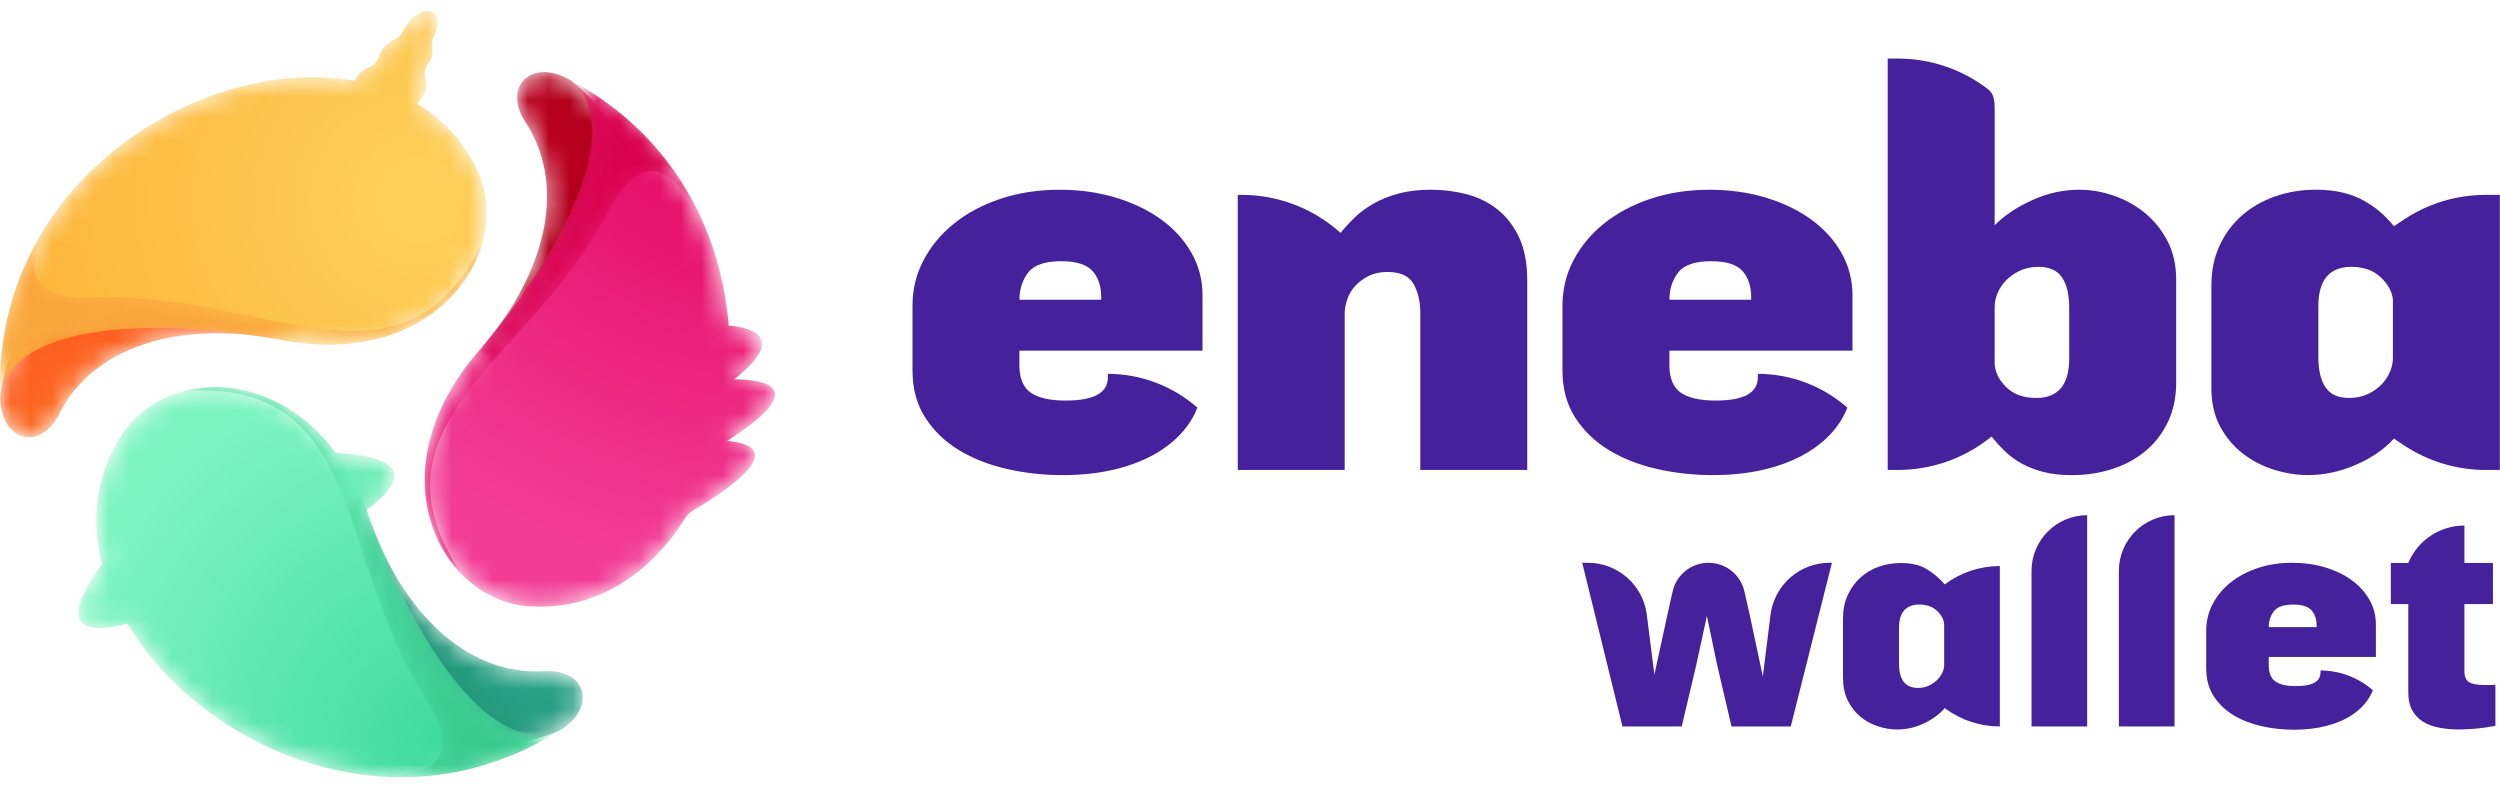
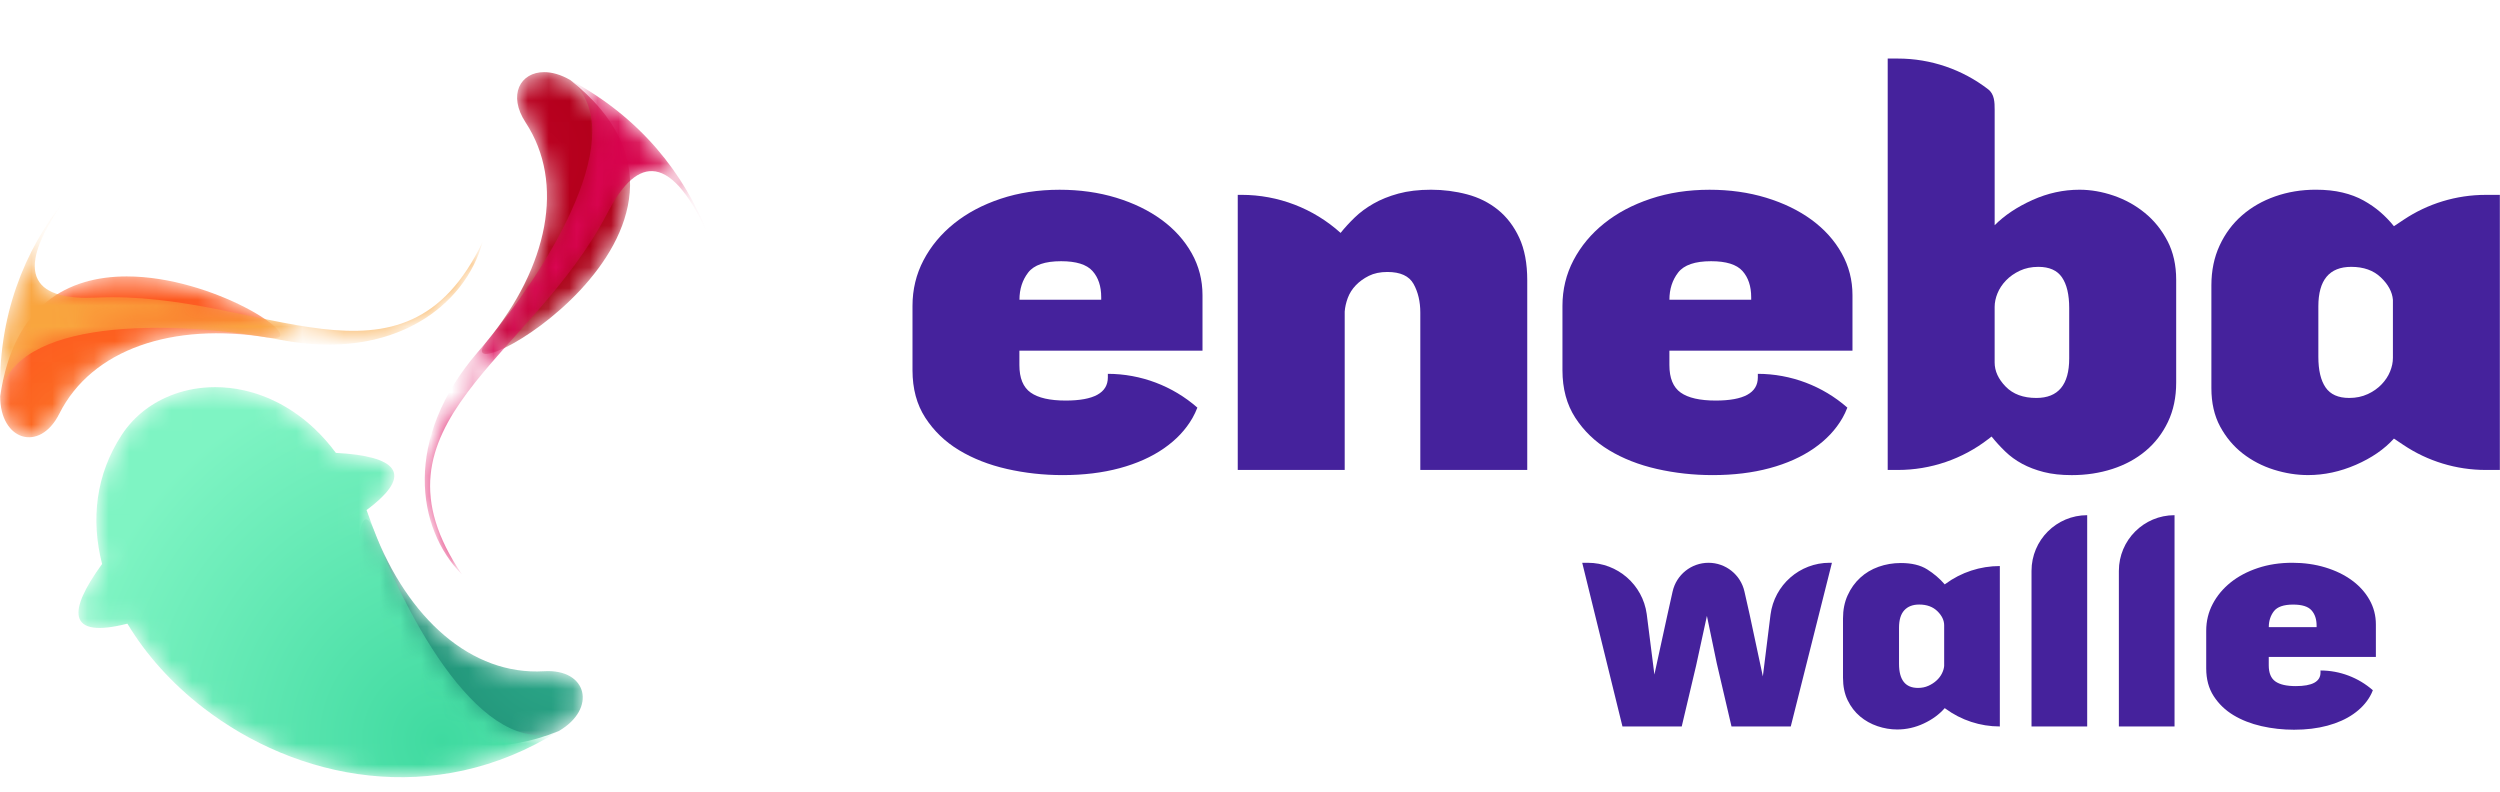
<svg xmlns="http://www.w3.org/2000/svg" height="38" viewBox="0 0 120 38" width="120">
  <radialGradient id="a" cx="40.436%" cy="117.807%" gradientTransform="matrix(.567 .157 -.09 .988 .281 -.049)" r="105.496%">
    <stop offset="0" stop-color="#fb7e24" />
    <stop offset="1" stop-color="#fd591f" />
  </radialGradient>
  <radialGradient id="b" cx="85.647%" cy="49.161%" gradientTransform="matrix(-.789 -.085 .067 -.996 1.499 1.054)" r="126.652%">
    <stop offset="0" stop-color="#fdd15b" />
    <stop offset="1" stop-color="#fdaf33" />
  </radialGradient>
  <linearGradient id="c" x1="49.128%" x2="50.74%" y1="223%" y2="-82.478%">
    <stop offset="0" stop-color="#f9b648" />
    <stop offset="1" stop-color="#f99736" />
  </linearGradient>
  <radialGradient id="d" cx="-19.273%" cy="25.233%" gradientTransform="matrix(-.63 .408 -.776 -.331 -.118 .415)" r="114.511%">
    <stop offset="0" stop-color="#cd002d" />
    <stop offset="1" stop-color="#a30011" />
  </radialGradient>
  <radialGradient id="e" cx="87.315%" cy="1.603%" gradientTransform="matrix(-.313 .631 -.95 -.208 1.162 -.532)" r="136.492%">
    <stop offset="0" stop-color="#e2005b" />
    <stop offset="1" stop-color="#f23d95" />
  </radialGradient>
  <linearGradient id="f" x1="-0%" x2="100%" y1="50%" y2="50%">
    <stop offset="0" stop-color="#e20d67" />
    <stop offset="1" stop-color="#d30044" />
  </linearGradient>
  <radialGradient id="g" cx="90.738%" cy="34.913%" gradientTransform="matrix(-.36 -.926 .933 -.357 .909 1.314)" r="75.675%">
    <stop offset="0" stop-color="#31b191" />
    <stop offset="1" stop-color="#1f9075" />
  </radialGradient>
  <radialGradient id="h" cx="75.763%" cy="89.426%" gradientTransform="matrix(-.548 -.738 .599 -.675 .637 2.057)" r="95.754%">
    <stop offset="0" stop-color="#3fdaa0" />
    <stop offset="1" stop-color="#7ef4c3" />
  </radialGradient>
  <linearGradient id="i" x1="32.322%" x2="77.295%" y1="23.749%" y2="101.203%">
    <stop offset="0" stop-color="#4bd69e" />
    <stop offset="1" stop-color="#38c88c" />
  </linearGradient>
  <mask id="j" fill="#fff">
    <path d="m.009 6.14c-.005 2.127 1.897 2.71 2.835.841 1.57-3.127 5.475-4.392 9.966-3.667 1.265.204.548-.622-1.057-1.449-1.438-.74-3.588-1.48-5.667-1.48-2.783-.001-5.436 1.326-6.078 5.756" fill="#fff" fill-rule="evenodd" />
  </mask>
  <mask id="k" fill="#fff">
    <path d="m20.48.392c-.445.008-.931.519-1.146.973-.081.173-.221.312-.397.389-.297.128-.637.438-.744.813-.067.235-.238.423-.464.516-.298.123-.571.365-.71.659-2.328-.421-4.977-.072-7.48.95-2.599 1.061-5.042 2.847-6.804 5.248-1.763 2.402-2.845 5.419-2.726 8.943.148-.933.727-1.633 1.599-2.141.87-.508 2.032-.826 3.346-.994 1.313-.168 2.776-.188 4.251-.101 1.475.086 2.96.28 4.316.537 1.887.358 3.533.261 4.912-.147 1.378-.408 2.489-1.125 3.304-2.008.815-.883 1.333-1.932 1.526-3.003.194-1.069.063-2.161-.422-3.128-.666-1.332-1.637-2.34-2.807-3.047.037-.092.089-.178.159-.253.186-.197.359-.516.229-.969-.071-.247-.017-.511.139-.716.136-.178.248-.433.181-.762-.034-.166-.012-.338.059-.491.163-.355.37-.976-.053-1.204-.079-.042-.161-.062-.245-.064z" fill="#fff" fill-rule="evenodd" />
  </mask>
  <mask id="l" fill="#fff">
    <path d="m13.521 7.157c-5.424-1.028-12.92-1.034-13.512 2.699-.128-3.789 1.133-6.992 3.135-9.474-2.796 3.885-1.231 4.863 1.463 4.736 7.968-.376 14.748 5.264 18.552-2.665" fill="#fff" fill-rule="evenodd" />
  </mask>
  <mask id="m" fill="#fff">
    <path d="m2.395 2.55c1.921 2.925 1.059 6.939-1.819 10.463-2.508 3.071 13.032-5.334 3.966-12.496-.452-.263-.881-.38-1.254-.38-1.143 0-1.758 1.094-.893 2.412" fill="#fff" fill-rule="evenodd" />
  </mask>
  <mask id="n" fill="#fff">
    <path d="m8.25 2.974c.004 1.008-.303 2.172-.816 3.393-.512 1.221-1.228 2.498-2.042 3.731-.813 1.233-1.725 2.422-2.626 3.467-1.255 1.453-1.995 2.927-2.334 4.325-.338 1.397-.273 2.718.083 3.865.357 1.147 1.005 2.121 1.834 2.825.829.704 1.839 1.137 2.919 1.203 2.539.155 4.706-.932 6.336-2.753.406-.453.776-.953 1.112-1.49.09-.144.215-.264.361-.352 3.402-2.033 3.809-3.149 1.647-3.351 3.018-1.929 2.984-2.915.344-2.96 1.943-1.515 1.691-2.38-.265-2.581-.138-1.675-.536-3.354-1.23-4.939-1.196-2.729-3.265-5.178-6.375-6.839.733.595 1.049 1.447 1.053 2.456" fill="#fff" fill-rule="evenodd" />
  </mask>
  <mask id="o" fill="#fff">
    <path d="m2.766 13.564c3.607-4.179 7.366-10.664 4.431-13.047 3.345 1.787 5.484 4.484 6.63 7.459-1.962-4.365-3.593-3.501-4.832-1.106-3.666 7.085-11.943 10.129-6.987 17.392" fill="#fff" fill-rule="evenodd" />
  </mask>
  <mask id="p" fill="#fff">
    <path d="m.794 5.786c1.027 3.463 3.595 6.926 9.031 4.743 1.842-1.063 1.391-3.001-.697-2.874-3.493.212-6.547-2.532-8.174-6.78-.136-.355-.263-.514-.372-.514-.451 0-.592 2.712.212 5.424" fill="#fff" fill-rule="evenodd" />
  </mask>
  <mask id="q" fill="#fff">
    <path d="m4.632.732c-1.023.37-1.901 1.03-2.495 1.934-1.266 1.928-1.495 4.098-.954 6.213-.867 1.191-1.227 2.032-1.113 2.529.134.587.93.694 2.329.335.891 1.492 2.141 2.879 3.641 4.038 2.223 1.716 4.992 2.932 7.955 3.25 2.962.32 6.115-.258 9.103-2.131-.881.34-1.778.191-2.655-.307-.877-.498-1.734-1.344-2.539-2.395-.804-1.051-1.556-2.307-2.222-3.627-.665-1.319-1.244-2.701-1.702-4.003-.033-.094-.067-.187-.102-.278 1.155-.858 1.571-1.541 1.201-2.013-.315-.402-1.196-.653-2.673-.731-.32-.43-.661-.815-1.017-1.152-1.045-.988-2.223-1.589-3.396-1.85-.464-.104-.928-.153-1.381-.153-.693 0-1.364.117-1.981.34" fill="#fff" fill-rule="evenodd" />
  </mask>
  <mask id="r" fill="#fff">
    <path d="m9.203 6.569c1.833 5.208 5.591 11.693 9.117 10.332-3.213 2.013-6.617 2.53-9.768 2.044 4.763.468 4.824-1.376 3.362-3.643-4.325-6.703-2.85-15.398-11.617-14.708" fill="#fff" fill-rule="evenodd" />
  </mask>
  <g fill="none" fill-rule="evenodd">
    <path d="m.009 6.14c-.005 2.127 1.897 2.71 2.835.841 1.57-3.127 5.475-4.392 9.966-3.667 1.265.204.548-.622-1.057-1.449-1.438-.74-3.588-1.48-5.667-1.48-2.783-.001-5.436 1.326-6.078 5.756" fill="url(#a)" mask="url(#j)" transform="translate(0 12.883)" />
-     <path d="m20.48.392c-.445.008-.931.519-1.146.973-.081.173-.221.312-.397.389-.297.128-.637.438-.744.813-.067.235-.238.423-.464.516-.298.123-.571.365-.71.659-2.328-.421-4.977-.072-7.48.95-2.599 1.061-5.042 2.847-6.804 5.248-1.763 2.402-2.845 5.419-2.726 8.943.148-.933.727-1.633 1.599-2.141.87-.508 2.032-.826 3.346-.994 1.313-.168 2.776-.188 4.251-.101 1.475.086 2.96.28 4.316.537 1.887.358 3.533.261 4.912-.147 1.378-.408 2.489-1.125 3.304-2.008.815-.883 1.333-1.932 1.526-3.003.194-1.069.063-2.161-.422-3.128-.666-1.332-1.637-2.34-2.807-3.047.037-.092.089-.178.159-.253.186-.197.359-.516.229-.969-.071-.247-.017-.511.139-.716.136-.178.248-.433.181-.762-.034-.166-.012-.338.059-.491.163-.355.37-.976-.053-1.204-.079-.042-.161-.062-.245-.064z" fill="url(#b)" mask="url(#k)" transform="translate(0 .139)" />
    <path d="m13.521 7.157c5.391 1.023 8.824-1.67 9.639-4.703-3.804 7.928-10.583 2.288-18.552 2.665-2.694.127-4.259-.851-1.463-4.736-2.002 2.481-3.264 5.685-3.135 9.474.592-3.733 8.088-3.728 13.512-2.699" fill="url(#c)" mask="url(#l)" transform="translate(0 9.166)" />
    <path d="m2.395 2.55c1.921 2.925 1.059 6.939-1.819 10.463-2.508 3.071 13.032-5.334 3.966-12.496-.452-.263-.881-.38-1.254-.38-1.143 0-1.758 1.094-.893 2.412" fill="url(#d)" mask="url(#m)" transform="translate(22.832 3.325)" />
-     <path d="m8.25 2.974c.004 1.008-.303 2.172-.816 3.393-.512 1.221-1.228 2.498-2.042 3.731-.813 1.233-1.725 2.422-2.626 3.467-1.255 1.453-1.995 2.927-2.334 4.325-.338 1.397-.273 2.718.083 3.865.357 1.147 1.005 2.121 1.834 2.825.829.704 1.839 1.137 2.919 1.203 2.539.155 4.706-.932 6.336-2.753.406-.453.776-.953 1.112-1.49.09-.144.215-.264.361-.352 3.402-2.033 3.809-3.149 1.647-3.351 3.018-1.929 2.984-2.915.344-2.96 1.943-1.515 1.691-2.38-.265-2.581-.138-1.675-.536-3.354-1.23-4.939-1.196-2.729-3.265-5.178-6.375-6.839.733.595 1.049 1.447 1.053 2.456" fill="url(#e)" mask="url(#n)" transform="translate(20.177 3.325)" />
    <path d="m2.766 13.564c-3.586 4.154-2.974 8.475-.758 10.699-4.957-7.263 3.321-10.307 6.987-17.392 1.239-2.395 2.87-3.259 4.832 1.106-1.145-2.976-3.285-5.672-6.63-7.459 2.935 2.382-.824 8.868-4.431 13.047" fill="url(#f)" mask="url(#o)" transform="translate(20.177 3.325)" />
    <path d="m.794 5.786c1.027 3.463 3.595 6.926 9.031 4.743 1.842-1.063 1.391-3.001-.697-2.874-3.493.212-6.547-2.532-8.174-6.78-.136-.355-.263-.514-.372-.514-.451 0-.592 2.712.212 5.424" fill="url(#g)" mask="url(#p)" transform="translate(16.991 24.564)" />
    <path d="m4.632.732c-1.023.37-1.901 1.03-2.495 1.934-1.266 1.928-1.495 4.098-.954 6.213-.867 1.191-1.227 2.032-1.113 2.529.134.587.93.694 2.329.335.891 1.492 2.141 2.879 3.641 4.038 2.223 1.716 4.992 2.932 7.955 3.25 2.962.32 6.115-.258 9.103-2.131-.881.34-1.778.191-2.655-.307-.877-.498-1.734-1.344-2.539-2.395-.804-1.051-1.556-2.307-2.222-3.627-.665-1.319-1.244-2.701-1.702-4.003-.033-.094-.067-.187-.102-.278 1.155-.858 1.571-1.541 1.201-2.013-.315-.402-1.196-.653-2.673-.731-.32-.43-.661-.815-1.017-1.152-1.045-.988-2.223-1.589-3.396-1.85-.464-.104-.928-.153-1.381-.153-.693 0-1.364.117-1.981.34" fill="url(#h)" mask="url(#q)" transform="translate(3.717 18.192)" />
-     <path d="m9.203 6.569c-1.821-5.176-5.874-6.793-8.905-5.976 8.766-.689 7.291 8.005 11.617 14.708 1.462 2.267 1.401 4.111-3.362 3.643 3.151.486 6.555-.031 9.768-2.044-3.527 1.361-7.284-5.124-9.117-10.332" fill="url(#i)" mask="url(#r)" transform="translate(8.496 18.192)" />
    <g fill="#45229c" transform="translate(43.54 2.794)">
      <path d="m20.808 8.386c.198-.247.424-.493.679-.74.255-.247.555-.469.901-.666.345-.198.744-.358 1.197-.482.452-.123.975-.185 1.567-.185.592 0 1.168.074 1.728.222.559.148 1.053.395 1.481.74.427.346.769.794 1.024 1.345.255.551.383 1.23.383 2.036v9.108h-5.133v-7.553c0-.526-.107-.983-.321-1.37-.214-.387-.633-.58-1.259-.58-.345 0-.641.062-.888.185-.247.123-.457.275-.63.456-.173.181-.3.383-.383.605-.082.222-.132.44-.148.654v7.602h-5.134v-13.204h.186c1.754 0 3.447.65 4.75 1.826" />
      <path d="m55.782 14.408c0 1.267-.527 1.9-1.58 1.9-.625 0-1.115-.181-1.468-.543-.354-.362-.531-.749-.531-1.16v-2.665c0-.214.046-.432.136-.654.091-.222.226-.428.407-.617.181-.189.404-.345.666-.469.263-.123.56-.185.889-.185.526 0 .905.168 1.135.506.23.337.346.826.346 1.468zm4.714-5.639c-.279-.535-.641-.983-1.086-1.345-.444-.362-.942-.638-1.493-.827-.552-.189-1.099-.284-1.641-.284-.774 0-1.526.164-2.258.494-.732.329-1.338.732-1.814 1.21v-4.294-1.253c0-.347-.008-.739-.305-.971-1.242-.961-2.768-1.482-4.339-1.482h-.49v2.421 1.891 15.435h.49c1.571 0 3.097-.522 4.339-1.482l.157-.122c.198.247.416.485.654.716.238.231.51.428.815.593s.65.296 1.036.395c.387.099.835.148 1.345.148.691 0 1.341-.099 1.95-.296.609-.198 1.14-.485 1.592-.864.453-.379.811-.843 1.074-1.394.263-.551.395-1.18.395-1.888v-4.936c0-.708-.14-1.328-.419-1.864z" />
      <path d="m70.111 16.124c.263-.123.485-.279.666-.469.181-.189.317-.395.407-.617.091-.222.136-.44.136-.654v-2.789c-.033-.379-.226-.736-.58-1.074-.354-.338-.827-.506-1.419-.506-1.053 0-1.58.633-1.58 1.9v2.419c0 .641.115 1.131.346 1.468.23.337.609.506 1.135.506.329 0 .625-.062.889-.185m-7.109-7.133c.263-.568.621-1.049 1.074-1.444.452-.395.983-.7 1.592-.913.608-.214 1.259-.321 1.95-.321.477 0 .905.045 1.283.136.379.09.716.218 1.012.383.296.165.563.349.802.555.238.206.456.432.654.679l.455-.304c1.168-.783 2.542-1.201 3.947-1.201h.682v13.204h-.681c-1.406 0-2.78-.418-3.948-1.201l-.455-.305c-.46.51-1.07.93-1.826 1.259-.757.329-1.522.493-2.296.493-.543 0-1.09-.086-1.641-.259-.551-.173-1.049-.432-1.494-.777-.444-.346-.806-.778-1.086-1.296-.279-.519-.419-1.132-.419-1.839v-4.936c0-.707.132-1.345.395-1.913" />
      <path d="m37.012 10.287c.279-.362.807-.543 1.58-.543.724 0 1.225.156 1.506.469.279.312.419.732.419 1.258v.124h-3.925c0-.51.14-.946.42-1.308zm8.367 3.751v-2.665c0-.724-.173-1.395-.519-2.011-.345-.617-.826-1.152-1.443-1.605-.618-.452-1.345-.805-2.185-1.061-.839-.255-1.744-.382-2.715-.382-1.02 0-1.962.144-2.825.432-.864.288-1.609.683-2.234 1.185-.625.501-1.115 1.09-1.469 1.764-.354.674-.531 1.407-.531 2.196v3.085c0 .889.206 1.649.617 2.283.412.633.95 1.152 1.617 1.555.666.403 1.431.704 2.295.901.864.197 1.756.296 2.678.296 1.004 0 1.917-.111 2.739-.333.823-.222 1.53-.539 2.123-.95.593-.411 1.049-.897 1.37-1.456.092-.161.17-.329.236-.5-1.188-1.042-2.714-1.619-4.297-1.622v.173c0 .74-.674 1.11-2.023 1.11-.757 0-1.317-.127-1.679-.382-.362-.255-.543-.695-.543-1.321v-.691z" />
      <path d="m5.813 10.287c.28-.362.807-.543 1.58-.543.724 0 1.226.156 1.506.469.28.312.419.732.419 1.258v.124h-3.924c0-.51.14-.946.419-1.308zm8.367 3.751v-2.665c0-.724-.173-1.395-.518-2.011-.346-.617-.827-1.152-1.444-1.605-.618-.452-1.345-.805-2.184-1.061-.839-.255-1.744-.382-2.715-.382-1.021 0-1.962.144-2.826.432-.864.288-1.609.683-2.234 1.185-.625.501-1.115 1.09-1.469 1.764-.354.674-.53 1.407-.53 2.196v3.085c0 .889.205 1.649.616 2.283.412.633.95 1.152 1.617 1.555.667.403 1.432.704 2.295.901.864.197 1.756.296 2.678.296 1.004 0 1.917-.111 2.74-.333.822-.222 1.53-.539 2.122-.95.593-.411 1.049-.897 1.37-1.456.092-.161.17-.329.236-.5-1.189-1.042-2.714-1.619-4.297-1.622v.173c0 .74-.674 1.11-2.024 1.11-.757 0-1.317-.127-1.679-.382-.362-.255-.543-.695-.543-1.321v-.691z" />
      <path d="m41.077 29.673.368-2.963c.185-1.425 1.399-2.491 2.836-2.491h.112l-1.976 7.857h-2.845l-.708-3.036-.472-2.27-.516 2.373-.693 2.933h-2.845l-1.931-7.856h.272c1.424 0 2.63 1.05 2.824 2.461l.368 2.904.62-2.844.253-1.137c.179-.809.896-1.384 1.725-1.384.826 0 1.542.572 1.724 1.377l.248 1.1z" />
      <path d="m49.021 30.126c.149-.067.279-.151.39-.253.111-.101.198-.214.261-.339.063-.126.098-.246.108-.362v-1.95c0-.241-.108-.467-.325-.679-.217-.212-.508-.319-.874-.319-.308 0-.546.092-.715.275-.169.183-.253.462-.253.838v1.734c0 .77.303 1.155.91 1.155.183 0 .349-.033.498-.101m-3.872-4.348c.149-.328.349-.607.6-.838.251-.231.544-.407.881-.527.337-.12.694-.181 1.069-.181.52 0 .941.101 1.264.304.322.202.604.443.845.722l.035-.026c.756-.556 1.67-.855 2.609-.855v7.7c-.939 0-1.853-.3-2.609-.855l-.035-.025c-.26.298-.595.544-1.004.736s-.835.289-1.279.289c-.318 0-.633-.053-.946-.159-.313-.106-.593-.263-.838-.469-.246-.208-.443-.465-.593-.773-.149-.308-.224-.67-.224-1.083v-2.847c0-.414.075-.785.224-1.112" />
      <path d="m56.645 21.935v10.142h-2.672v-7.47c0-1.476 1.197-2.672 2.672-2.672" />
      <path d="m60.838 21.935v10.142h-2.672v-7.47c0-1.476 1.197-2.672 2.672-2.672" />
-       <path d="m75.348 32.176c-.31.03-.596.044-.861.044-.344 0-.665-.029-.964-.088-.299-.058-.557-.157-.773-.294-.216-.138-.385-.319-.508-.545-.123-.226-.184-.505-.184-.839v-4.254h-.839v-1.973h.839l.017-.04c.463-1.066 1.514-1.755 2.677-1.756v1.796h1.369v1.973h-1.369v3.224c0 .255.074.43.221.523.147.093.402.14.765.14h.236c.078 0 .167-.005.265-.015v1.973c-.285.058-.582.102-.891.132" />
      <path d="m65.607 26.544c.164-.211.472-.318.924-.318.424 0 .717.091.881.275.164.183.245.428.245.736v.072h-2.295c0-.298.082-.553.245-.765zm4.895 2.195v-1.56c0-.423-.101-.816-.304-1.177-.202-.361-.484-.673-.844-.938-.361-.264-.787-.472-1.278-.621-.491-.149-1.02-.224-1.588-.224-.597 0-1.148.084-1.653.253-.505.168-.941.4-1.307.693-.365.294-.652.638-.859 1.033-.207.395-.311.822-.311 1.285v1.805c0 .52.12.965.361 1.335.241.371.555.674.946.91.39.235.837.411 1.343.527.505.115 1.027.173 1.566.173.587 0 1.121-.065 1.603-.195.481-.13.895-.315 1.241-.556.346-.241.614-.525.801-.852.054-.094.1-.192.138-.292-.695-.61-1.588-.948-2.513-.949v.101c0 .433-.395.649-1.184.649-.443 0-.77-.074-.982-.224-.212-.15-.318-.407-.318-.773v-.404z" />
    </g>
  </g>
</svg>